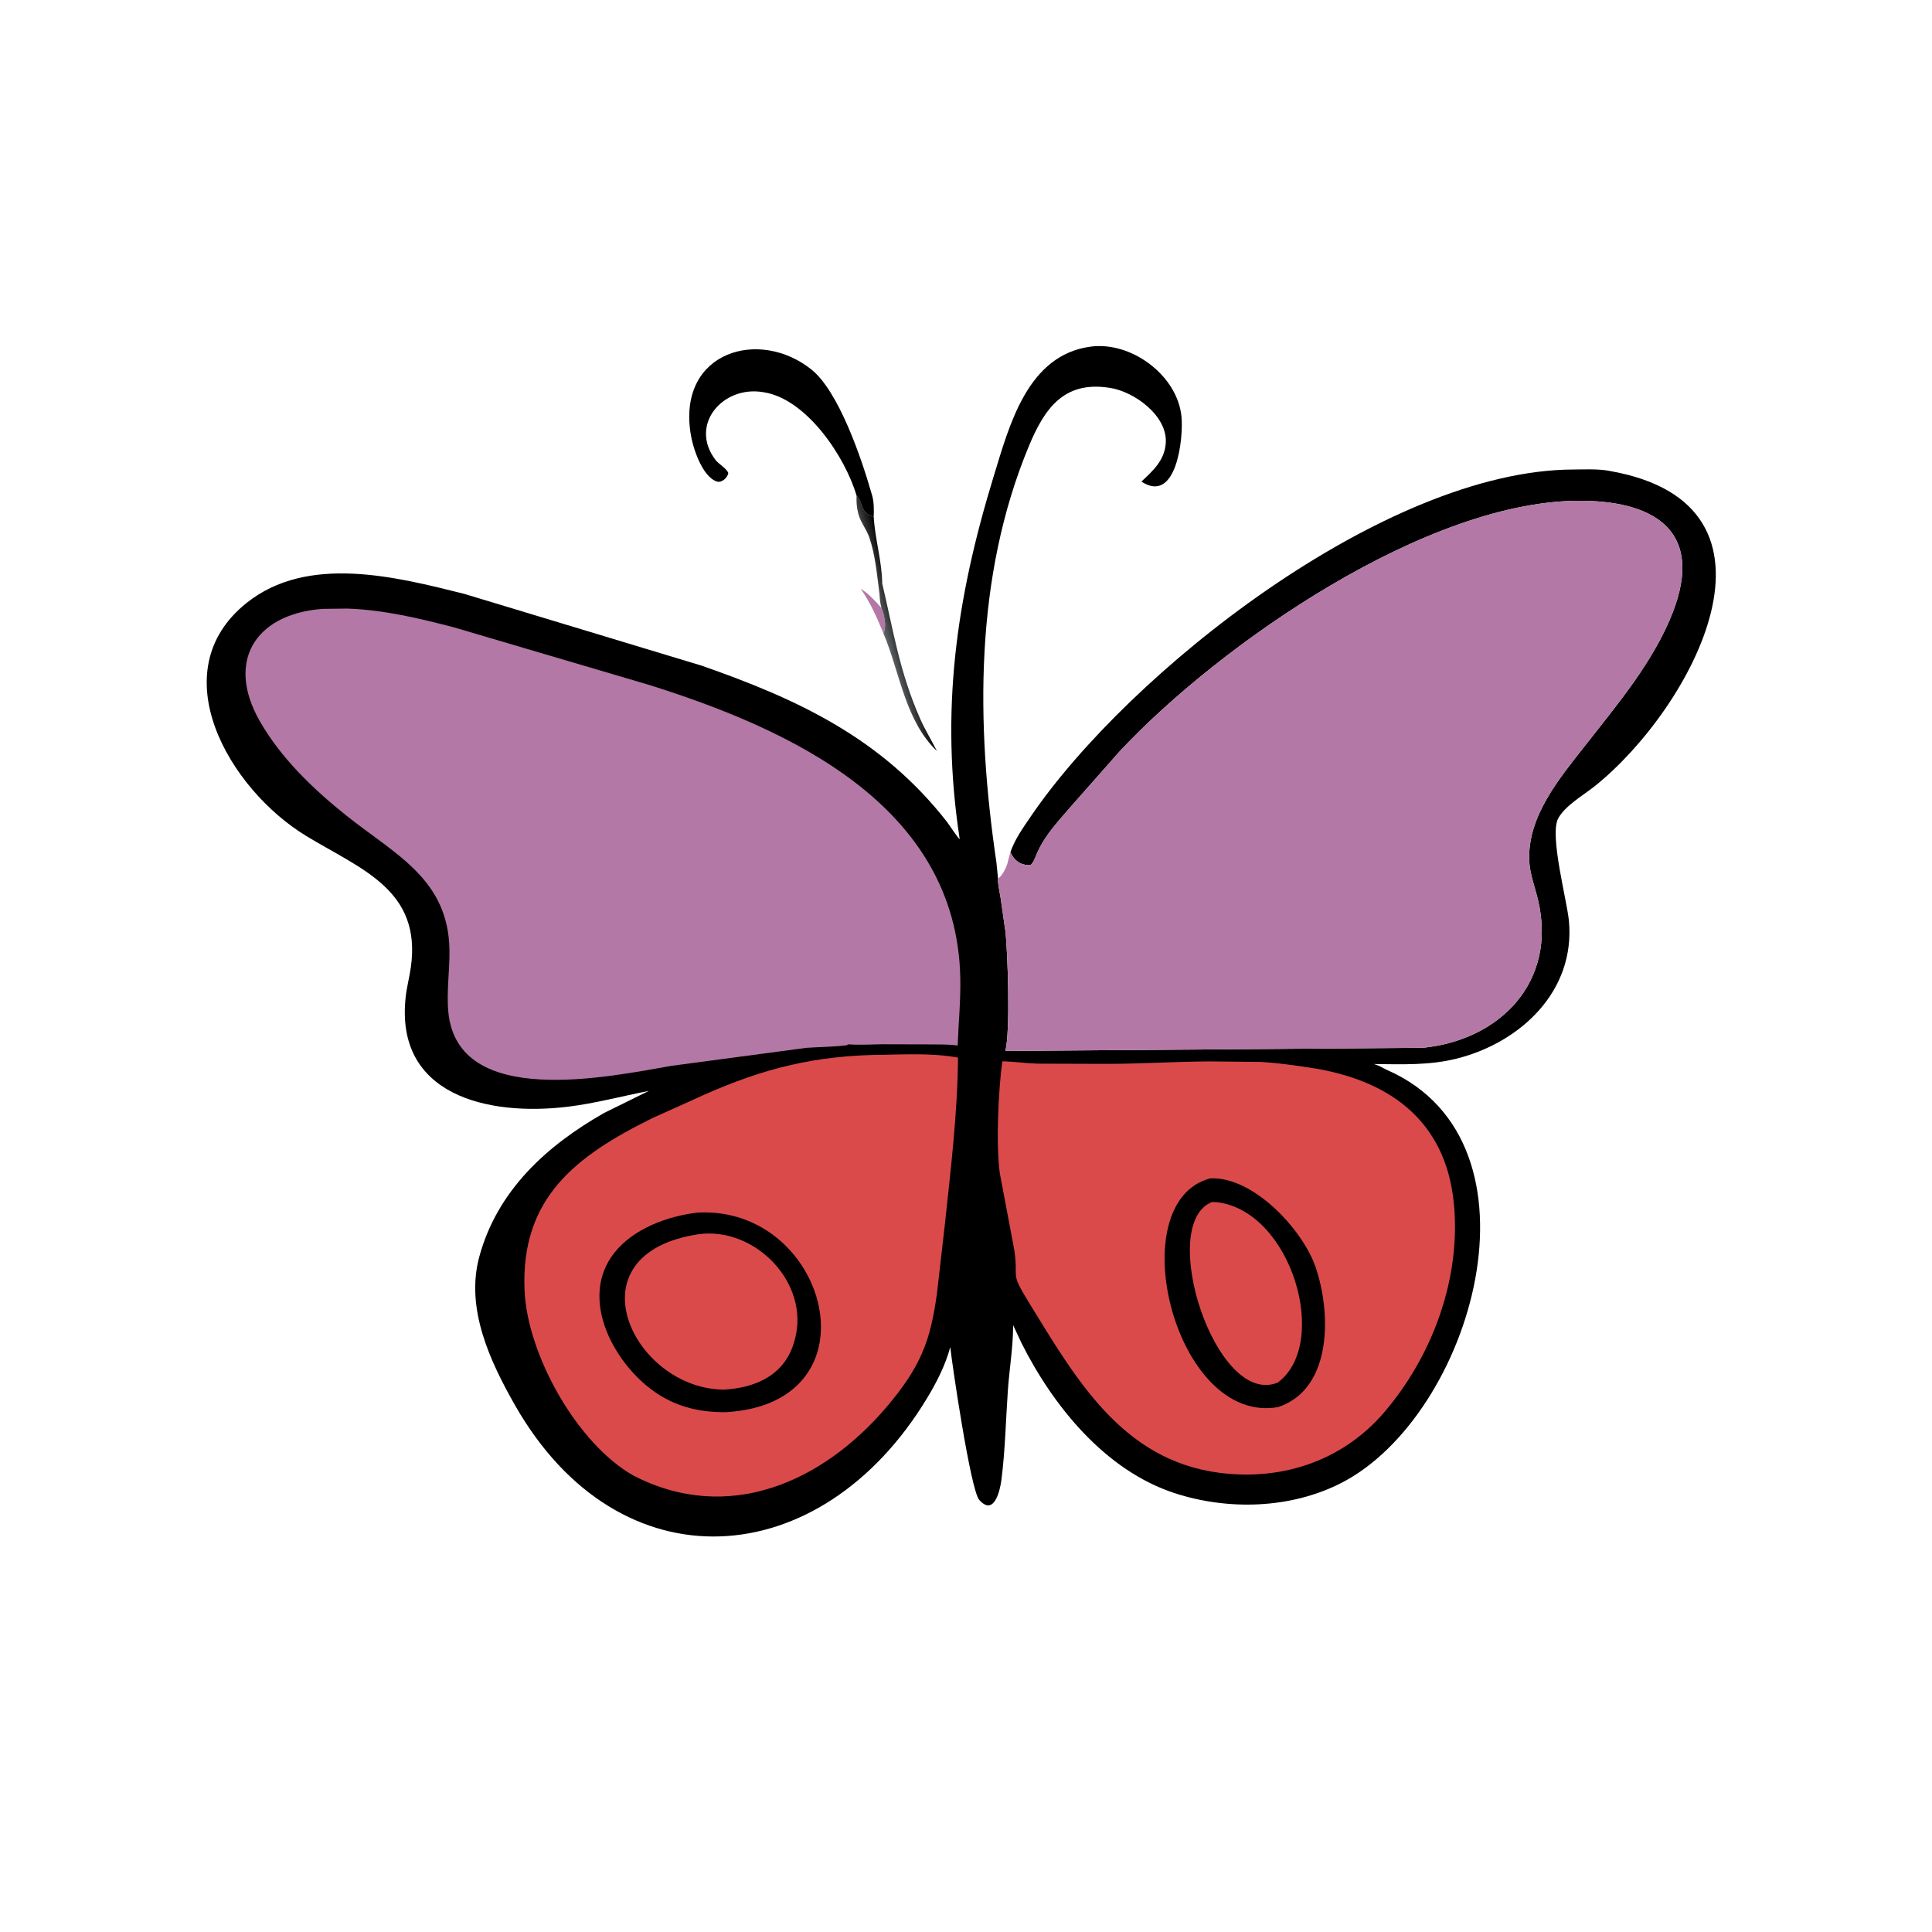
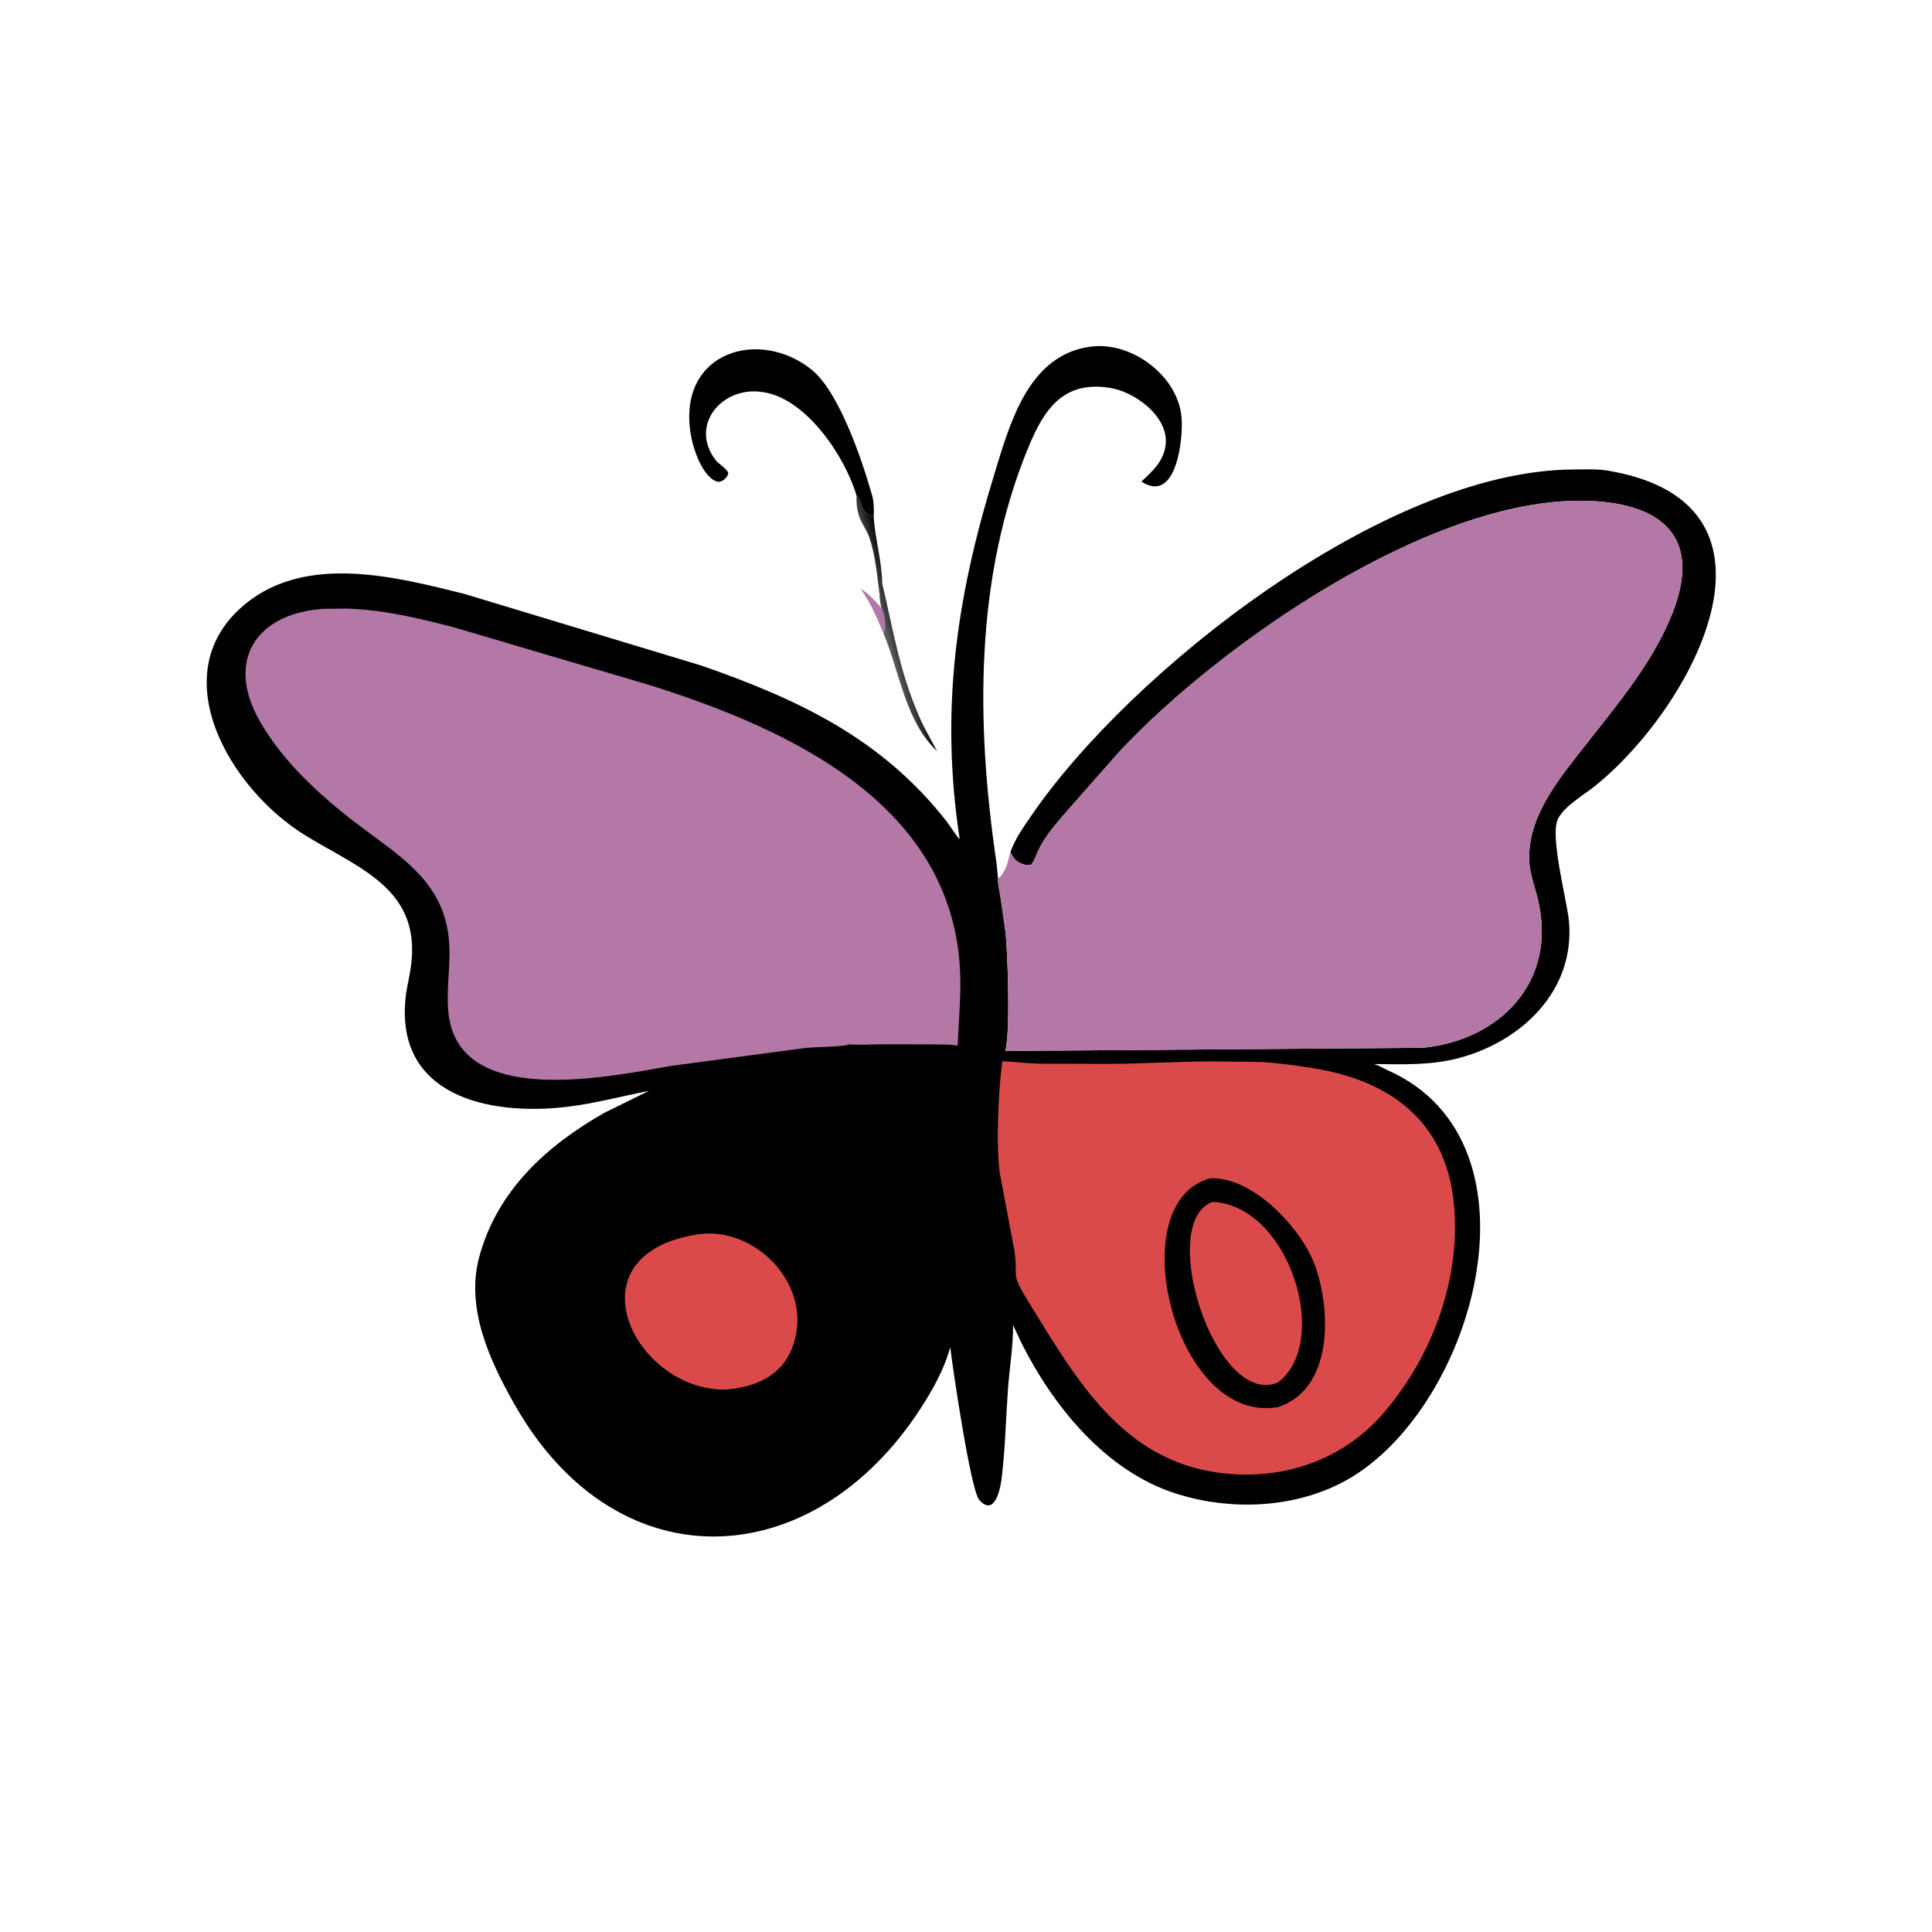
<svg xmlns="http://www.w3.org/2000/svg" version="1.1" style="display: block;" viewBox="0 0 2048 2048" width="640" height="640">
  <defs>
    <linearGradient id="Gradient1" gradientUnits="userSpaceOnUse" x1="955.609" y1="658.828" x2="934.688" y2="664.554">
      <stop class="stop0" offset="0" stop-opacity="1" stop-color="rgb(5,0,0)" />
      <stop class="stop1" offset="1" stop-opacity="1" stop-color="rgb(98,105,107)" />
    </linearGradient>
  </defs>
  <path transform="translate(0,0)" fill="rgb(179,120,166)" d="M 936.405 671.239 C 929.444 654.382 922.889 639.102 912.321 624.091 C 920.295 628.634 928.23 637.587 934.319 644.386 C 937.28 651.086 940.231 664.447 936.405 671.239 z" />
  <path transform="translate(0,0)" fill="url(#Gradient1)" d="M 907.988 525.403 C 915.096 532.73 911.969 543.033 923.701 546.806 L 926.166 547.759 C 927.524 571.441 934.966 595.151 935.187 618.63 C 947.242 669.36 953.295 711.382 975.22 761.536 C 980.47 773.545 987.341 784.488 993.196 796.167 C 959.305 763.939 953.916 712.464 936.405 671.239 C 940.231 664.447 937.28 651.086 934.319 644.386 C 932.995 639.567 932.566 634.474 932.31 629.496 C 929.575 609.525 928.068 588.721 921.447 569.553 C 918.489 560.989 912.12 553.379 909.916 544.892 L 909.556 543.394 C 907.982 537.106 907.814 531.832 907.988 525.403 z" />
  <path transform="translate(0,0)" fill="rgb(0,0,0)" d="M 907.988 525.403 C 895.972 484.316 855.236 423.196 810 415.88 L 808.697 415.652 C 765.946 408.595 730.145 450.425 758.5 487.589 C 761.766 491.871 770.585 496.779 772.025 501.5 C 771.252 506.356 765.026 512.147 759.838 510.414 C 744.16 505.18 734.134 474.013 732.009 459 L 731.768 457.412 C 719.727 372.386 805.216 347.574 860.288 391.826 C 888.902 414.818 912.96 484.839 923.998 523.5 L 924.462 525.036 C 926.515 532.148 926.456 540.402 926.166 547.759 L 923.701 546.806 C 911.969 543.033 915.096 532.73 907.988 525.403 z" />
  <path transform="translate(0,0)" fill="rgb(0,0,0)" d="M 1071.14 903.108 C 1076.15 889.02 1084.17 877.982 1092.5 865.737 C 1196.52 712.778 1467.66 498.488 1667.68 497.695 C 1679.36 497.648 1691.83 496.98 1703.38 498.709 L 1706.46 499.252 C 1911.13 535.119 1793.12 751.007 1690.83 833.113 C 1678.81 842.766 1658.88 854.093 1651.7 867.65 C 1642.32 885.367 1661.02 954.13 1663.1 976 C 1670.16 1050.33 1612.16 1104.87 1544.8 1122.01 C 1515.34 1129.51 1486.37 1128.19 1456.3 1127.92 L 1457.52 1128.27 C 1462.49 1129.77 1466.28 1132.41 1470.99 1134.5 C 1645.39 1211.72 1560.58 1500.97 1421.78 1572.02 C 1368.3 1599.39 1301.99 1601.3 1245.24 1582.81 C 1171.43 1558.76 1116.2 1490.26 1082.71 1423.43 L 1073.94 1404.66 C 1073.99 1428.01 1070.03 1450.47 1068.4 1473.64 C 1066.18 1505.24 1065.56 1537.5 1061.52 1568.9 C 1060.16 1579.46 1053.94 1607.96 1038 1589.91 C 1028.85 1579.54 1009.1 1445.23 1007.33 1427.95 C 1002.19 1447.08 992.999 1465.08 982.806 1481.97 C 869.982 1668.93 656.466 1683.55 545.968 1489.66 C 519.339 1442.93 493.229 1386.97 508.059 1332.24 C 527.062 1262.11 579.308 1214.5 640.508 1179.72 L 687.771 1156.42 C 659.136 1162.01 630.748 1169.68 601.75 1173.19 C 516.742 1183.45 418.593 1160.93 430.024 1057 C 431.193 1046.38 433.986 1036.06 435.487 1025.5 C 447.173 943.267 382.89 921.565 324.637 886.169 C 242.671 836.364 170.413 711.836 261.36 639.162 C 326.105 587.425 419.396 611.31 492.337 629.58 L 743.466 705.522 C 846.374 741.358 934.772 782.829 1003.69 871.025 C 1005.58 873.447 1015.75 889.006 1017.32 889.504 C 996.598 753.687 1013.38 635.397 1053.23 505.32 C 1070.01 450.534 1089.2 376.217 1156.28 367.422 C 1199.24 361.788 1247.82 397.677 1252.39 441.281 C 1254.73 463.633 1247.35 535.108 1209.94 510.503 C 1222.43 498.811 1234.73 487.772 1235.79 469.282 C 1237.46 440.216 1201.54 414.615 1176 411.091 L 1174.57 410.877 C 1127.14 404.065 1106.9 433.849 1090.68 472.819 C 1032.81 611.884 1034.6 767.606 1056.26 914.282 C 1058.44 914.297 1059.83 913.514 1061.71 912.557 L 1062.5 912.148 C 1064.74 912.417 1066.48 912.564 1068.7 912.136 L 1071.14 903.108 z M 1071.14 903.108 L 1068.7 912.136 C 1066.48 912.564 1064.74 912.417 1062.5 912.148 L 1061.71 912.557 C 1059.83 913.514 1058.44 914.297 1056.26 914.282 L 1057.96 931.226 C 1057.6 937.1 1059.61 944.823 1060.52 950.706 L 1065.66 986.45 C 1068.12 1005.67 1071.29 1094.2 1065.64 1114.07 L 1508.5 1110.7 C 1590.29 1102.41 1650.65 1040.69 1630.48 954.427 C 1627.29 940.794 1621.6 926.337 1621.04 912.368 C 1619.16 864.96 1653.36 824.716 1680.74 789.779 C 1714.72 746.432 1753.22 700.791 1773.28 648.924 C 1805.23 566.311 1758.22 532.062 1678.6 530.834 C 1514.23 528.299 1291.85 684.163 1186.95 796.391 L 1136.69 853.287 C 1122.88 869.503 1108.44 884.023 1099.65 903.675 C 1097.62 908.226 1096.13 913.457 1092.5 916.978 C 1083.33 917.648 1075.56 913.056 1071.66 904.367 L 1071.14 903.108 z" />
-   <path transform="translate(0,0)" fill="rgb(219,74,74)" d="M 925.693 1118.26 C 954.954 1118.07 986.809 1115.71 1015.54 1121.14 C 1014.98 1180.62 1007.88 1238.91 1001.59 1297.99 L 993.223 1370.93 C 986.375 1422.03 975.4 1449.24 940.722 1490.38 C 872.708 1571.06 772.059 1616.15 671.484 1564.18 C 612.192 1530.82 558.933 1436.46 556.045 1367.71 C 551.932 1269.79 610.343 1225.42 691.271 1185.38 L 734 1166.11 C 798.958 1136.13 852.947 1120.3 925.693 1118.26 z" />
-   <path transform="translate(0,0)" fill="rgb(0,0,0)" d="M 739.633 1285.38 L 739.68 1285.37 C 877.811 1278.07 933.966 1487.69 769.201 1496.99 C 740.108 1497.19 714.026 1490.63 690.406 1472.88 C 648.894 1441.69 613.904 1375 651.33 1327.88 C 671.714 1302.22 707.973 1289.02 739.633 1285.38 z" />
  <path transform="translate(0,0)" fill="rgb(219,74,74)" d="M 740.564 1308.31 C 800.533 1300.24 858.732 1360.09 842.598 1419.77 L 842.114 1421.5 C 832.466 1456.9 802.408 1470.97 767.628 1473.06 C 671.066 1472.78 602.014 1329.14 740.564 1308.31 z" />
  <path transform="translate(0,0)" fill="rgb(219,74,74)" d="M 1062.48 1125.05 C 1074.97 1125.26 1087.16 1127.12 1099.5 1127.52 L 1173.61 1127.74 C 1210.14 1127.71 1246.28 1125.3 1282.73 1125.15 L 1337.12 1125.71 C 1354.05 1126.72 1371.24 1129.15 1388.01 1131.65 C 1469.65 1143.79 1532.5 1185.49 1541.19 1276.07 C 1548.59 1353.23 1520.09 1432.94 1471.23 1492.42 C 1427.57 1546.7 1361.82 1570.22 1292.59 1561.23 C 1188.82 1547.76 1139.96 1460.66 1090.46 1380.36 C 1070.11 1347.35 1079.92 1357.12 1075.23 1325.19 L 1059.87 1243.83 C 1055.57 1212.81 1058.38 1155.16 1062.48 1125.05 z" />
  <path transform="translate(0,0)" fill="rgb(0,0,0)" d="M 1282.94 1249.11 C 1328.69 1246.99 1380.53 1303.34 1394.24 1342.25 C 1410.97 1389.75 1413.36 1472 1354.96 1491.54 C 1245.06 1511.21 1187.27 1274.23 1282.94 1249.11 z" />
  <path transform="translate(0,0)" fill="rgb(219,74,74)" d="M 1284.92 1274.15 L 1290.5 1274.44 C 1369.21 1284.27 1410.16 1424.24 1354.51 1465.55 C 1288.53 1492.74 1225.79 1296.88 1284.92 1274.15 z" />
  <path transform="translate(0,0)" fill="rgb(179,120,166)" d="M 342.031 645.413 L 368.105 645.111 C 406.711 646.452 443.893 655.3 481.118 664.992 L 687.576 725.883 C 837.326 772.886 1014.45 853.766 1017.96 1036.94 C 1018.42 1060.82 1016.04 1084.48 1015.18 1108.34 C 1005.65 1106.91 995.56 1107.24 985.939 1107.1 L 933.921 1106.97 C 922.372 1107.13 910.726 1107.95 899.202 1107.02 L 897.817 1107.98 C 883.619 1109.8 869.055 1109.73 854.756 1110.76 L 711.849 1129.83 C 644.821 1141.47 485.341 1175.54 475.276 1073.04 C 473.155 1051.44 476.796 1028.64 476.446 1006.82 C 475.247 932.022 419.184 905.954 367.505 864.826 C 332.37 836.864 297.522 803.451 275.18 764.082 C 239.575 701.339 270.266 652.153 338.802 645.703 L 342.031 645.413 z" />
  <path transform="translate(0,0)" fill="rgb(179,120,166)" d="M 1071.14 903.108 L 1071.66 904.367 C 1075.56 913.056 1083.33 917.648 1092.5 916.978 C 1096.13 913.457 1097.62 908.226 1099.65 903.675 C 1108.44 884.023 1122.88 869.503 1136.69 853.287 L 1186.95 796.391 C 1291.85 684.163 1514.23 528.299 1678.6 530.834 C 1758.22 532.062 1805.23 566.311 1773.28 648.924 C 1753.22 700.791 1714.72 746.432 1680.74 789.779 C 1653.36 824.716 1619.16 864.96 1621.04 912.368 C 1621.6 926.337 1627.29 940.794 1630.48 954.427 C 1650.65 1040.69 1590.29 1102.41 1508.5 1110.7 L 1065.64 1114.07 C 1071.29 1094.2 1068.12 1005.67 1065.66 986.45 L 1060.52 950.706 C 1059.61 944.823 1057.6 937.1 1057.96 931.226 L 1056.26 914.282 C 1058.44 914.297 1059.83 913.514 1061.71 912.557 L 1062.5 912.148 C 1064.74 912.417 1066.48 912.564 1068.7 912.136 L 1071.14 903.108 z M 1068.7 912.136 C 1066.48 912.564 1064.74 912.417 1062.5 912.148 L 1061.71 912.557 C 1059.83 913.514 1058.44 914.297 1056.26 914.282 L 1057.96 931.226 L 1058.92 930.617 C 1063.21 927.276 1067.82 917.53 1068.7 912.136 z" />
</svg>